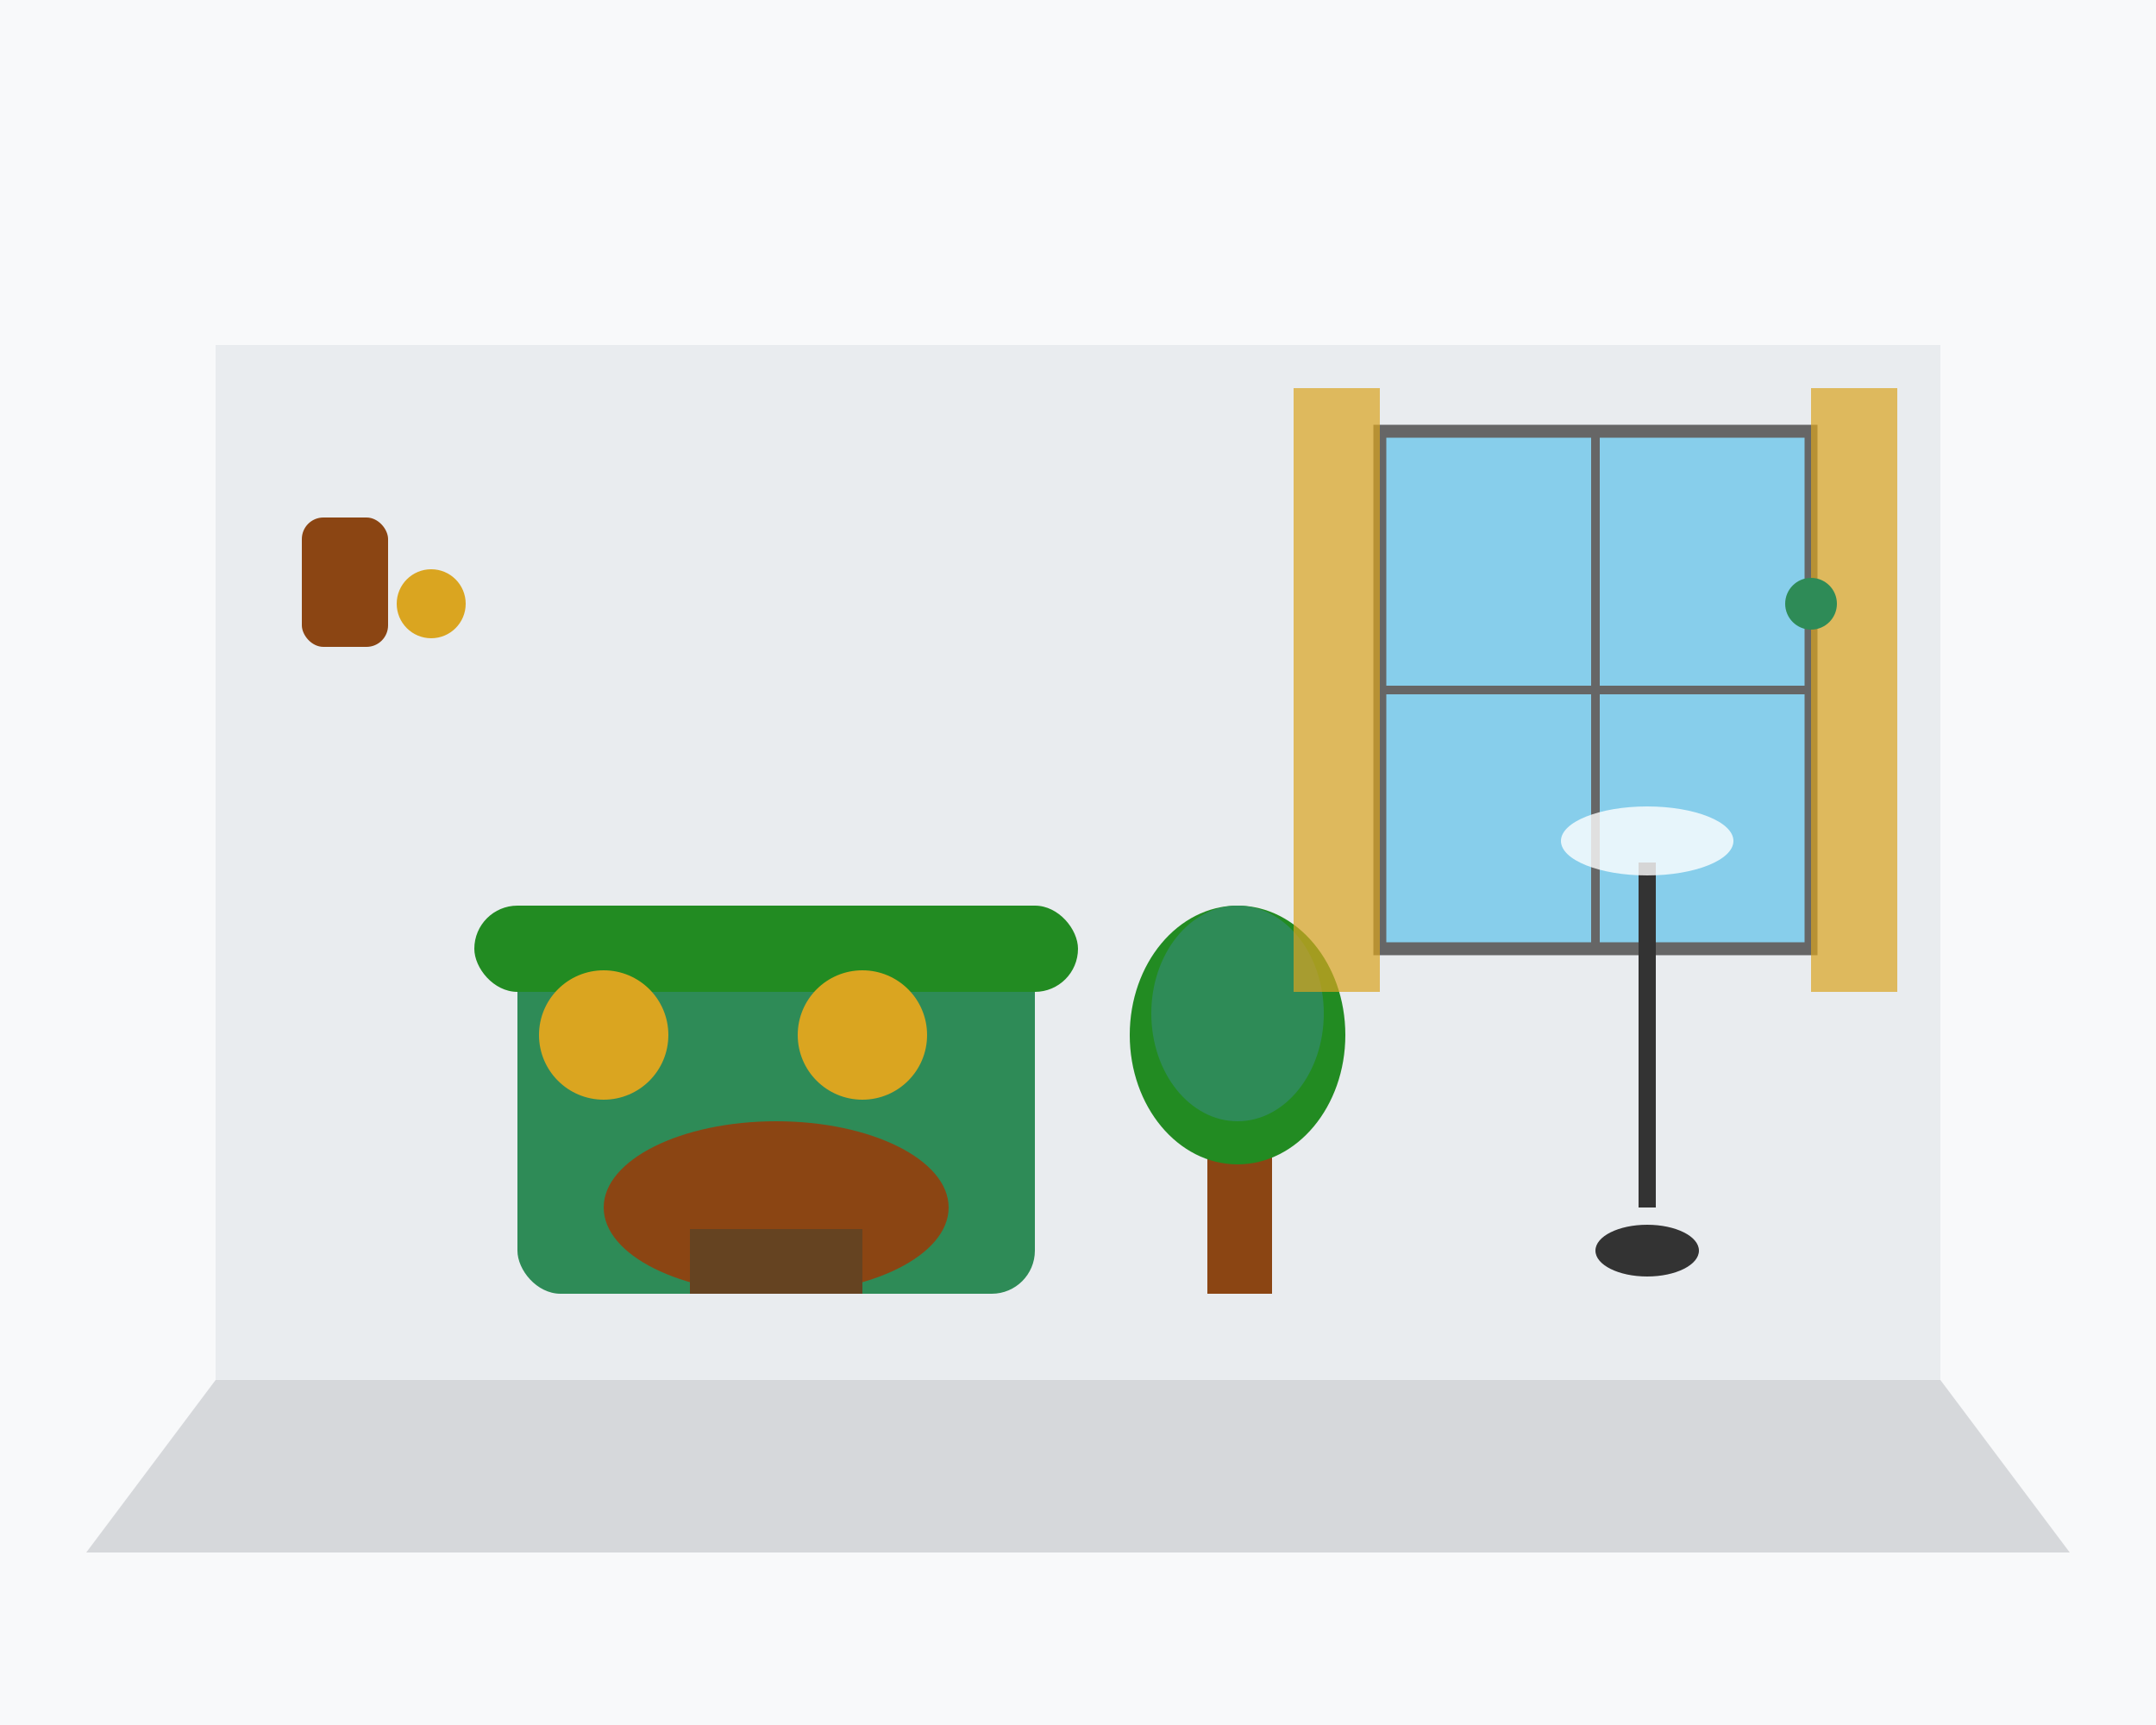
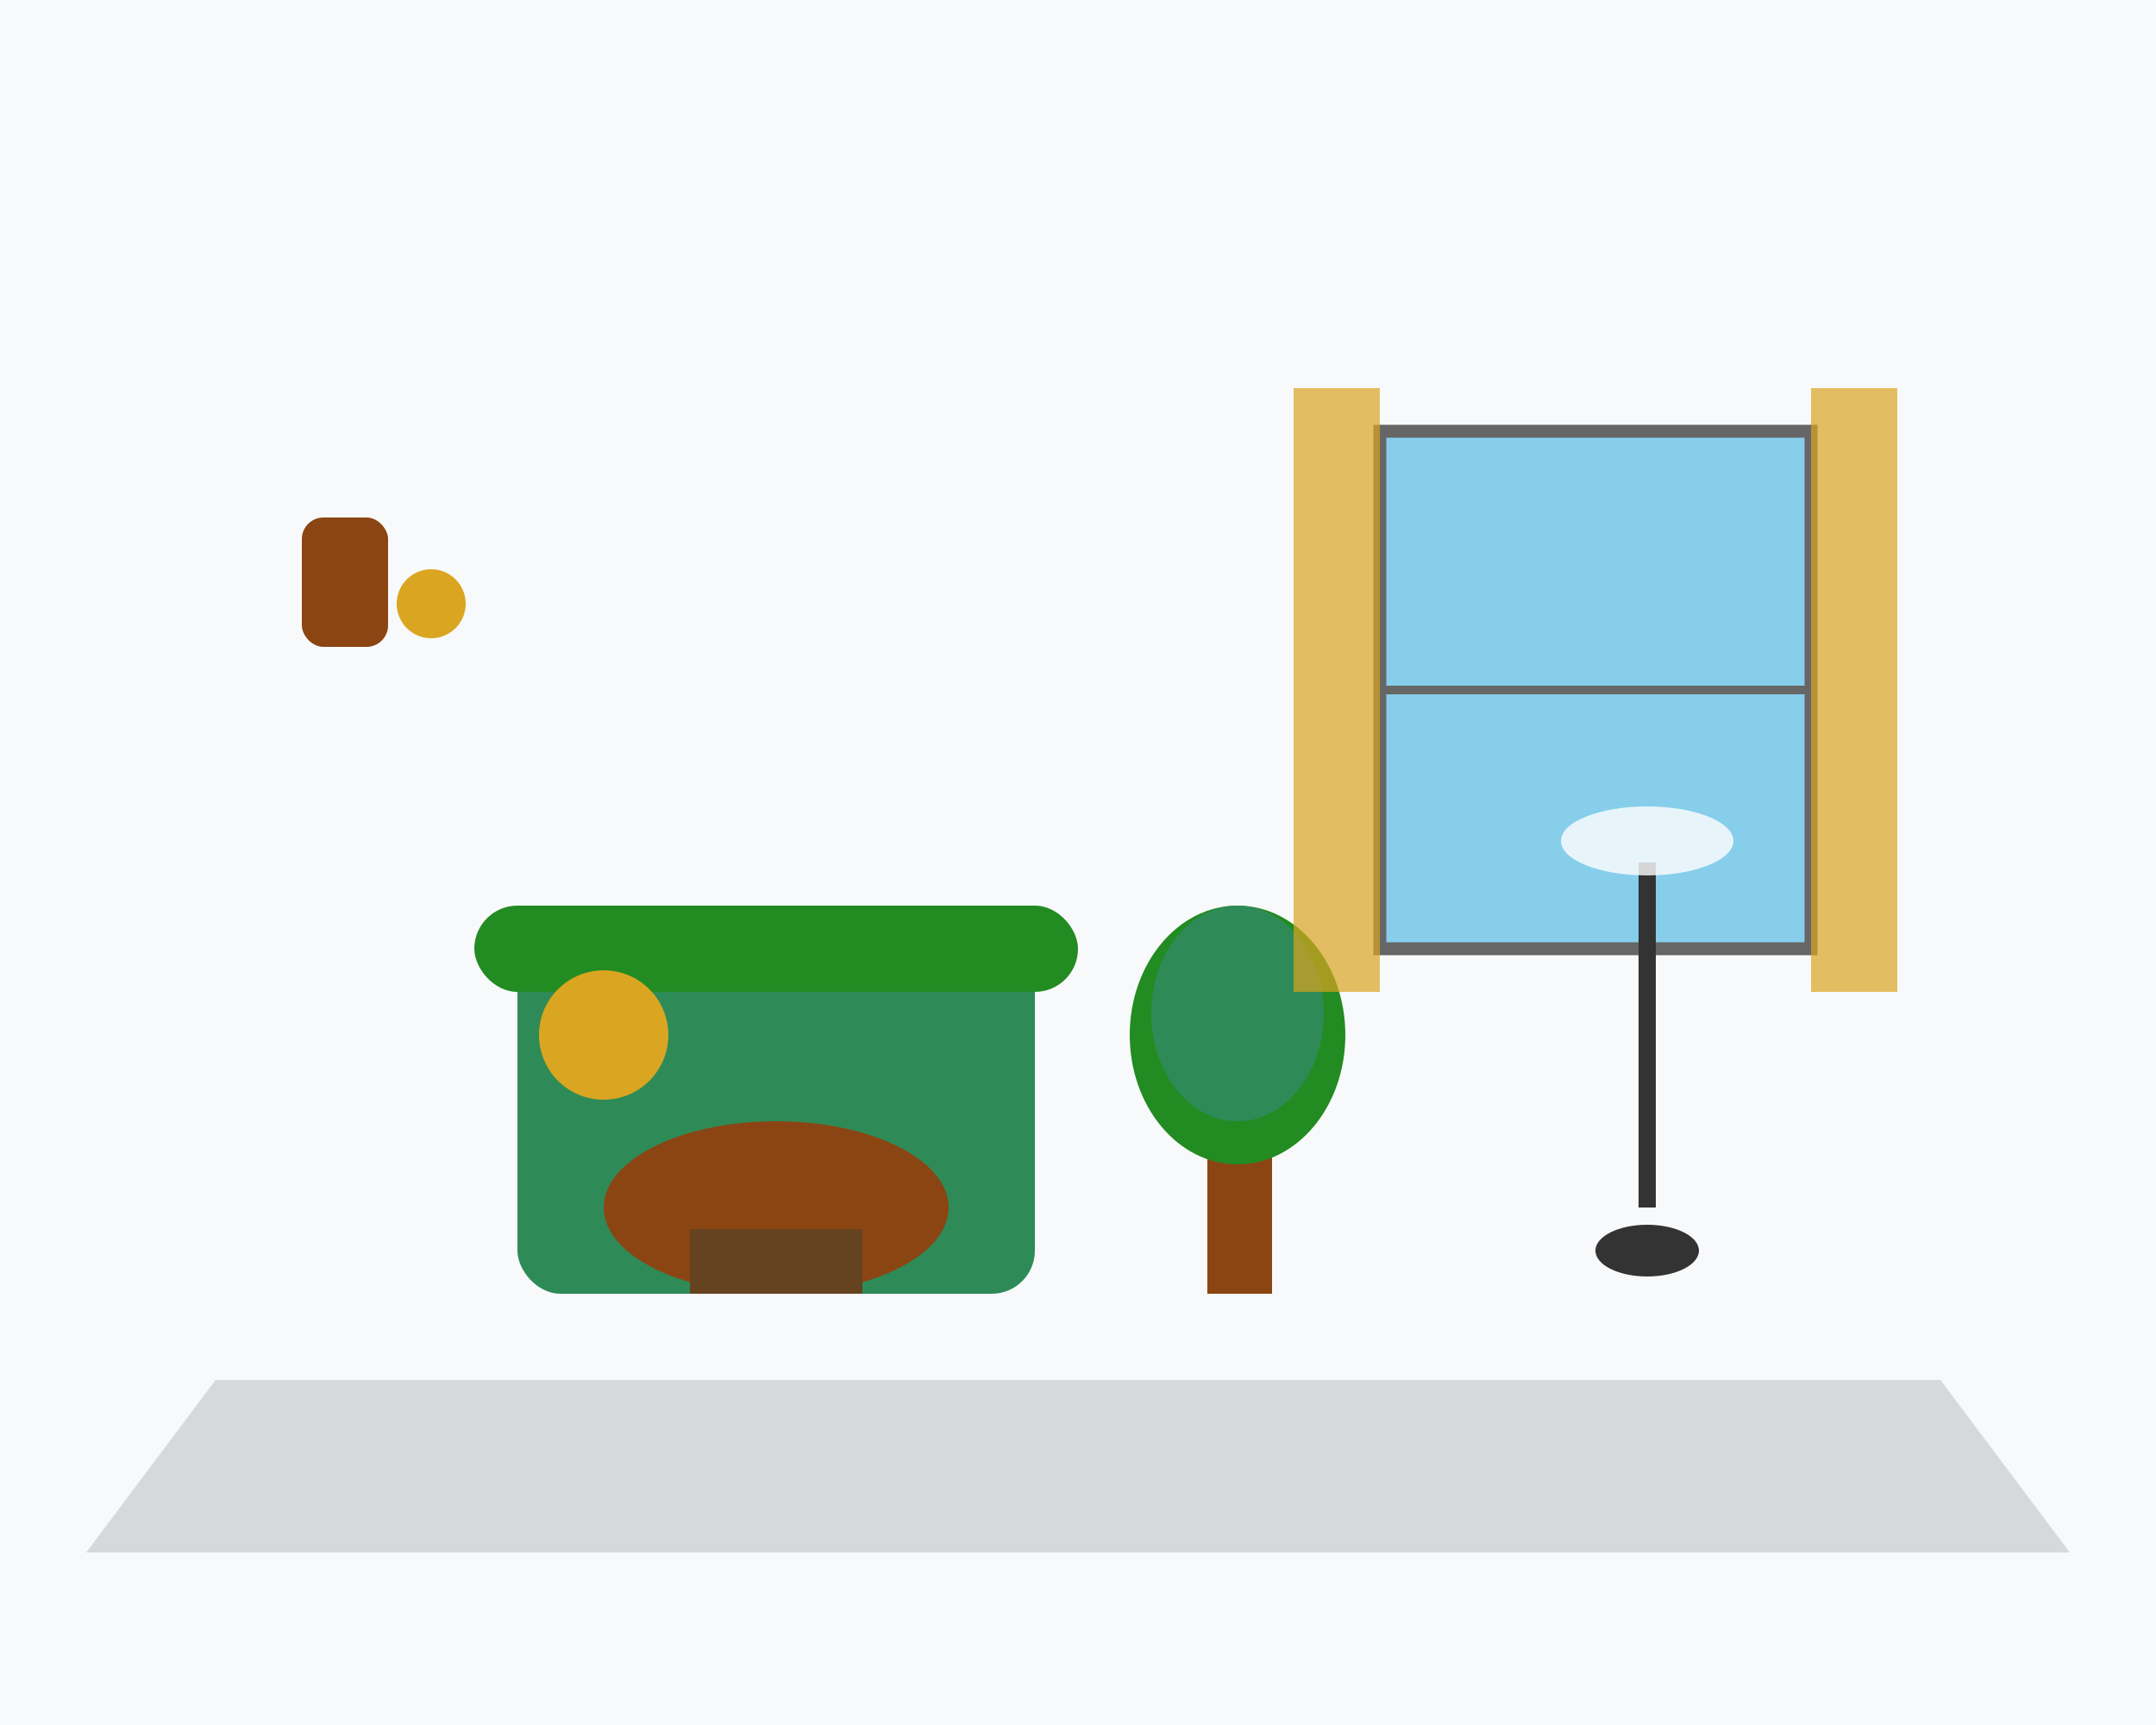
<svg xmlns="http://www.w3.org/2000/svg" width="500" height="400" viewBox="0 0 500 400" fill="none">
  <rect width="500" height="400" fill="#f8f9fa" />
-   <rect x="50" y="80" width="400" height="240" fill="#e9ecef" />
  <polygon points="50,320 450,320 480,360 20,360" fill="#d6d8db" />
  <rect x="120" y="220" width="120" height="80" rx="10" fill="#2E8B57" />
  <rect x="110" y="210" width="140" height="20" rx="10" fill="#228B22" />
  <circle cx="140" cy="240" r="15" fill="#DAA520" />
-   <circle cx="200" cy="240" r="15" fill="#DAA520" />
  <ellipse cx="180" cy="280" rx="40" ry="20" fill="#8B4513" />
  <rect x="160" y="285" width="40" height="15" fill="#654321" />
  <rect x="280" y="250" width="15" height="50" fill="#8B4513" />
  <ellipse cx="287" cy="240" rx="25" ry="30" fill="#228B22" />
  <ellipse cx="287" cy="235" rx="20" ry="25" fill="#2E8B57" />
  <rect x="320" y="100" width="100" height="120" fill="#87CEEB" stroke="#666" stroke-width="3" />
-   <line x1="370" y1="100" x2="370" y2="220" stroke="#666" stroke-width="2" />
  <line x1="320" y1="160" x2="420" y2="160" stroke="#666" stroke-width="2" />
  <rect x="300" y="90" width="20" height="140" fill="#DAA520" opacity="0.7" />
  <rect x="420" y="90" width="20" height="140" fill="#DAA520" opacity="0.7" />
  <rect x="380" y="200" width="4" height="80" fill="#333" />
  <ellipse cx="382" cy="195" rx="20" ry="8" fill="#fff" opacity="0.8" />
  <ellipse cx="382" cy="290" rx="12" ry="6" fill="#333" />
  <circle cx="100" cy="140" r="8" fill="#DAA520" />
-   <circle cx="420" cy="140" r="6" fill="#2E8B57" />
  <rect x="70" y="120" width="20" height="30" rx="5" fill="#8B4513" />
</svg>